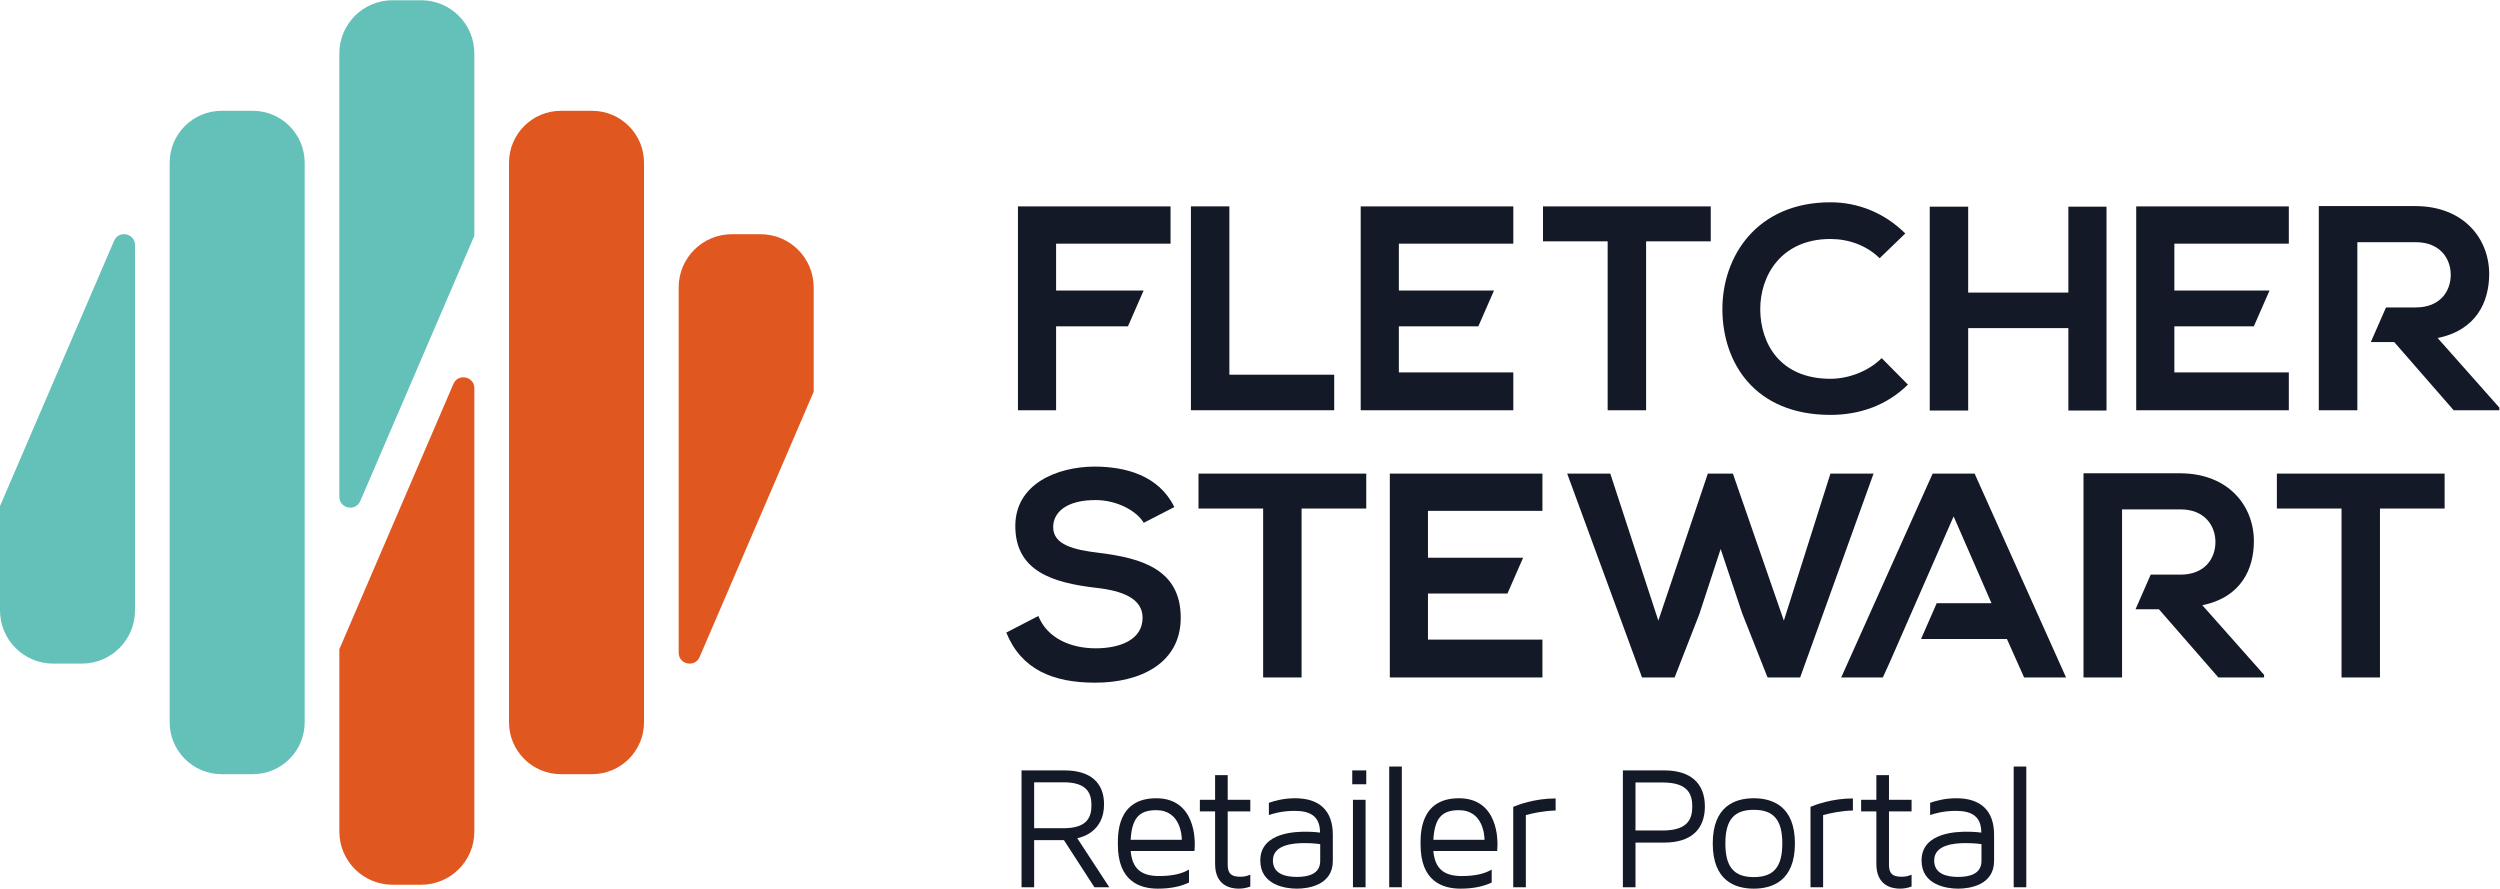
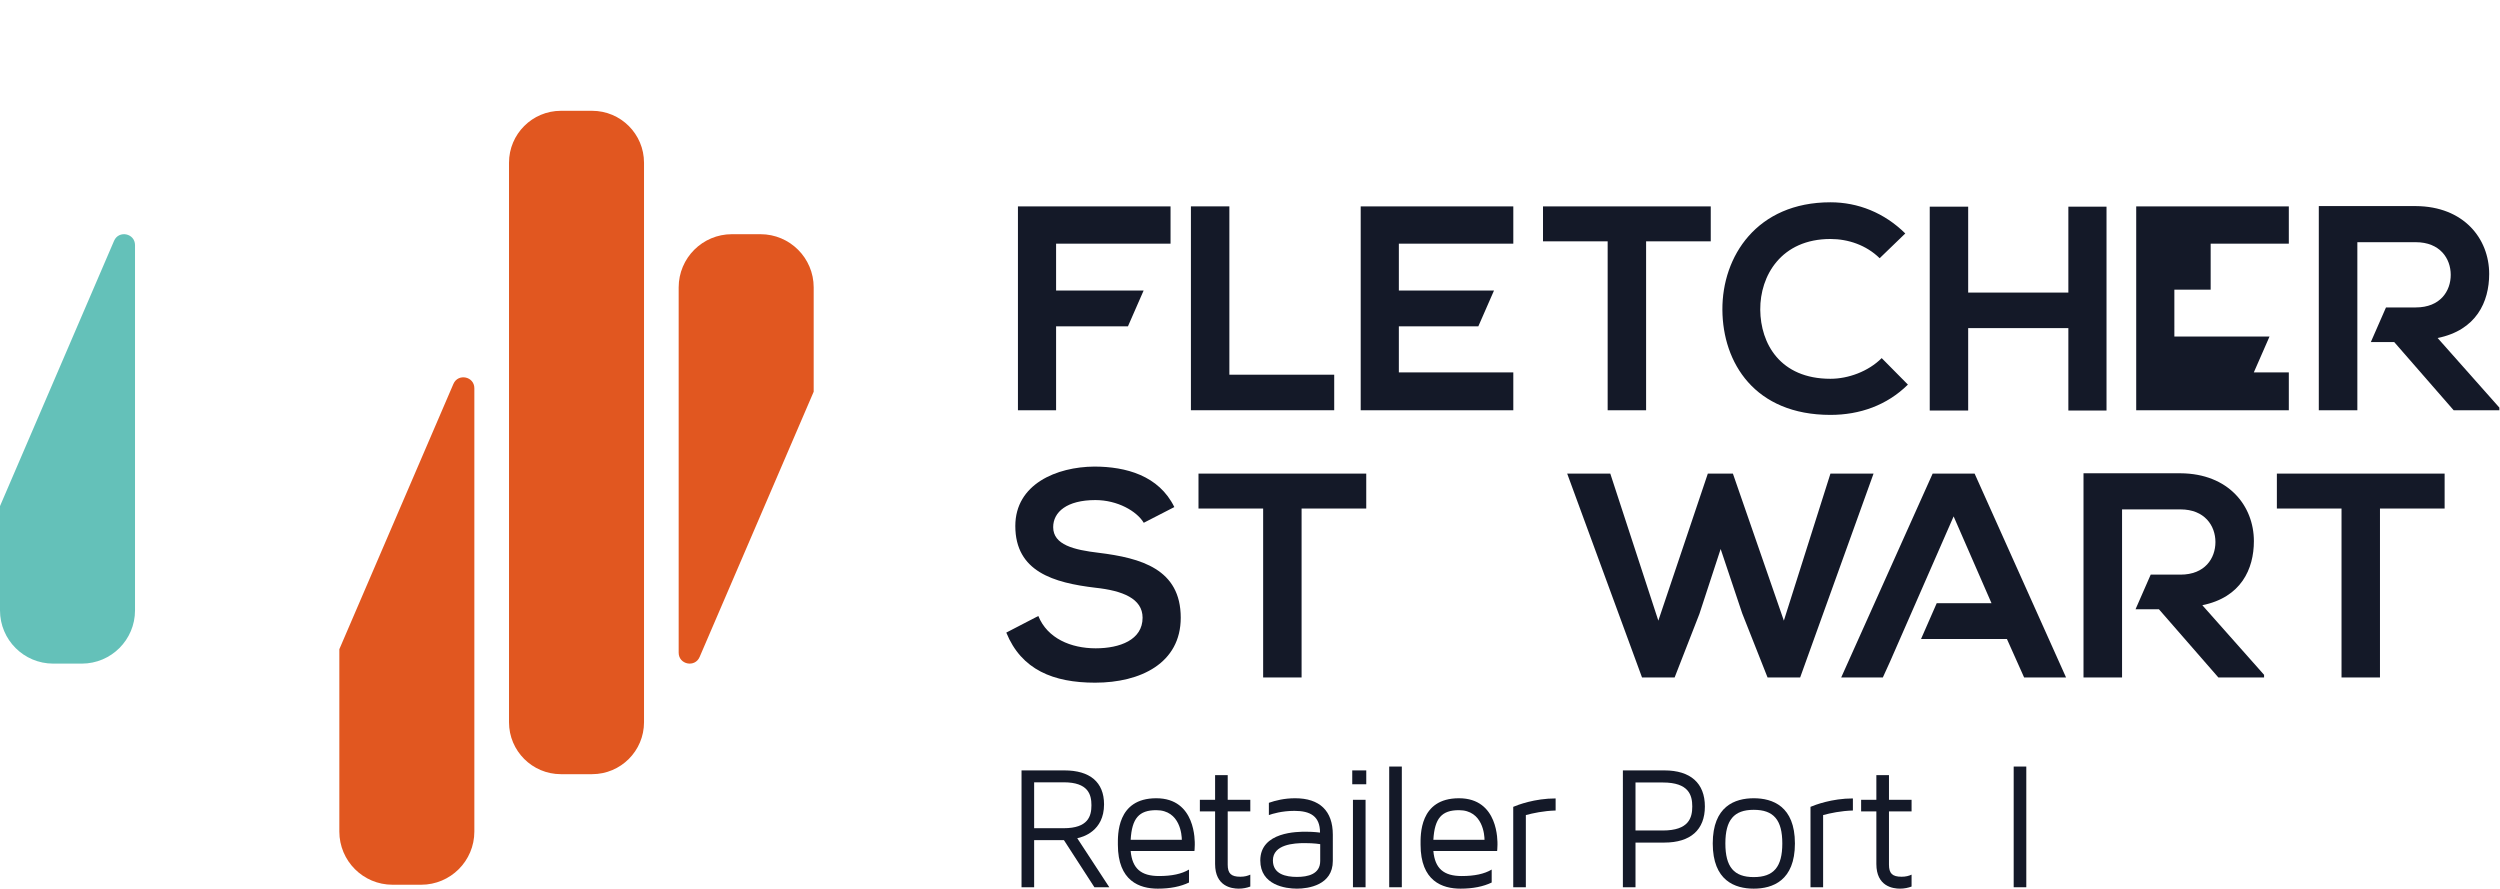
<svg xmlns="http://www.w3.org/2000/svg" viewBox="0 0 875.107 311.067" height="311.067" width="875.107" xml:space="preserve" id="svg2" version="1.1">
  <defs id="defs6" />
  <g transform="matrix(1.333,0,0,-1.333,0,311.067)" id="g10">
    <g transform="scale(0.1)" id="g12">
-       <path id="path14" style="fill:#64c1b9;fill-opacity:1;fill-rule:nonzero;stroke:none" d="m 663.719,300.621 h -81.801 c -75.316,0 -136.375,61.059 -136.375,136.379 v 1469.25 c 0,75.32 61.059,136.38 136.375,136.38 h 81.801 c 75.32,0 136.379,-61.06 136.379,-136.38 V 437 c 0,-75.32 -61.059,-136.379 -136.379,-136.379" />
-       <path id="path16" style="fill:#64c1b9;fill-opacity:1;fill-rule:nonzero;stroke:none" d="m 1245.64,2193.28 c 0,77.14 -62.54,139.68 -139.68,139.68 h -75.19 c -77.149,0 -139.684,-62.54 -139.684,-139.68 V 1029.2 c 0,-31.161 42.699,-39.95 55.008,-11.33 l 299.546,696.61 v 478.8" />
      <path id="path18" style="fill:#64c1b9;fill-opacity:1;fill-rule:nonzero;stroke:none" d="M 0,730.641 C 0,653.488 62.539,590.949 139.684,590.949 h 75.187 c 77.145,0 139.684,62.539 139.684,139.692 v 959.229 c 0,31.16 -42.703,39.95 -55.012,11.33 L 0,1004.58 V 730.641" />
      <path id="path20" style="fill:#e15720;fill-opacity:1;fill-rule:nonzero;stroke:none" d="M 1554.8,300.621 H 1473 c -75.32,0 -136.37,61.059 -136.37,136.379 v 1469.25 c 0,75.32 61.05,136.38 136.37,136.38 h 81.8 c 75.32,0 136.38,-61.06 136.38,-136.38 V 437 c 0,-75.32 -61.06,-136.379 -136.38,-136.379" />
      <path id="path22" style="fill:#e15720;fill-opacity:1;fill-rule:nonzero;stroke:none" d="m 891.086,149.969 c 0,-77.149 62.535,-139.68 139.684,-139.68 h 75.19 c 77.14,0 139.68,62.531 139.68,139.68 V 1314.05 c 0,31.16 -42.7,39.95 -55.01,11.33 L 891.086,628.762 V 149.969" />
      <path id="path24" style="fill:#e15720;fill-opacity:1;fill-rule:nonzero;stroke:none" d="m 2136.72,1578.89 c 0,77.15 -62.54,139.69 -139.68,139.69 h -75.19 c -77.14,0 -139.68,-62.54 -139.68,-139.68 V 619.66 c 0,-31.16 42.7,-39.949 55.01,-11.32 l 299.54,696.61 v 273.94" />
      <path id="path26" style="fill:#141928;fill-opacity:1;fill-rule:nonzero;stroke:none" d="m 3228.29,1791.66 v -442.04 h 275.32 v -93.31 h -376.28 v 535.35 h 100.96" />
      <path id="path28" style="fill:#141928;fill-opacity:1;fill-rule:nonzero;stroke:none" d="m 4221.66,1699.89 h -169.78 v 91.77 c 154.49,0 285.27,0 440.52,0 v -91.77 h -169.78 v -443.58 h -100.96 v 443.58" />
      <path id="path30" style="fill:#141928;fill-opacity:1;fill-rule:nonzero;stroke:none" d="m 5010.13,1323.61 c -55.07,-54.31 -126.19,-79.53 -203.44,-79.53 -198.84,0 -282.97,136.89 -283.73,276.08 -0.77,139.95 90.24,282.21 283.73,282.21 72.66,0 141.49,-27.53 196.56,-81.84 l -67.31,-65 c -35.18,34.41 -82.6,50.47 -129.25,50.47 -129.24,0 -185.08,-96.36 -184.31,-185.84 0.77,-88.71 52,-181.25 184.31,-181.25 46.65,0 99.43,19.11 134.61,54.29 l 68.83,-69.59" />
      <path id="path32" style="fill:#141928;fill-opacity:1;fill-rule:nonzero;stroke:none" d="m 5431.48,1255.55 v 216.43 h -263.09 v -216.43 h -100.95 v 535.34 h 100.95 v -225.61 h 263.09 v 225.61 h 100.19 v -535.34 h -100.19" />
      <path id="path34" style="fill:#141928;fill-opacity:1;fill-rule:nonzero;stroke:none" d="m 3673.35,1476.01 0.25,0.55 h -0.25 z" />
      <path id="path36" style="fill:#141928;fill-opacity:1;fill-rule:nonzero;stroke:none" d="m 3768.68,1693.77 h 205.24 v 97.89 h -400.75 c 0,-178.19 0,-357.16 0,-535.35 h 400.75 v 99.42 h -300.56 v 120.28 0.55 h 208.67 l 41.18,94.07 h -249.85 v 123.14 h 95.32" />
-       <path id="path38" style="fill:#141928;fill-opacity:1;fill-rule:nonzero;stroke:none" d="m 2773.51,1476.56 h -0.24 v -0.55 z" />
      <path id="path40" style="fill:#141928;fill-opacity:1;fill-rule:nonzero;stroke:none" d="m 2773.27,1693.77 h 300.56 v 97.89 h -400.75 c 0,-178.19 0,-357.16 0,-535.35 h 100.19 v 99.42 120.28 0.55 h 188.67 l 41.18,94.07 h -229.85 v 63.84 59.3" />
      <path id="path42" style="fill:#141928;fill-opacity:1;fill-rule:nonzero;stroke:none" d="m 6401.16,1445.97 c 101.72,20.66 135.37,94.85 135.37,168.26 0,92.54 -66.54,177.43 -192.73,178.19 -84.9,0 -169.79,0 -254.68,0 v -536.11 h 58.26 42.97 v 441.28 h 114.84 38.61 c 63.47,0 91.77,-42.82 91.77,-85.66 0,-42.82 -27.53,-85.65 -91.77,-85.65 h -78.23 l -39.84,-91 h 61.48 l 156.01,-178.97 h 120.07 v 6.88 l -162.13,182.78" />
      <path id="path44" style="fill:#141928;fill-opacity:1;fill-rule:nonzero;stroke:none" d="m 5709.82,1476.01 0.24,0.55 h -0.24 z" />
-       <path id="path46" style="fill:#141928;fill-opacity:1;fill-rule:nonzero;stroke:none" d="m 5805.15,1693.77 h 205.24 v 97.89 h -400.76 c 0,-178.19 0,-357.16 0,-535.35 h 400.76 v 99.42 h -300.57 v 120.28 0.55 h 208.67 l 41.19,94.07 h -249.86 v 123.14 h 95.33" />
+       <path id="path46" style="fill:#141928;fill-opacity:1;fill-rule:nonzero;stroke:none" d="m 5805.15,1693.77 h 205.24 v 97.89 h -400.76 c 0,-178.19 0,-357.16 0,-535.35 h 400.76 v 99.42 h -300.57 h 208.67 l 41.19,94.07 h -249.86 v 123.14 h 95.33" />
      <path id="path48" style="fill:#141928;fill-opacity:1;fill-rule:nonzero;stroke:none" d="m 3003.47,960.75 c -18.35,30.59 -68.83,59.66 -126.96,59.66 -74.95,0 -110.89,-31.371 -110.89,-71.129 0,-46.66 55.06,-59.652 119.3,-67.301 111.67,-13.769 215.68,-42.82 215.68,-170.539 0,-119.32 -105.54,-170.562 -224.85,-170.562 -109.37,0 -193.49,33.652 -233.26,131.543 l 84.12,43.598 c 23.71,-58.891 85.66,-84.899 150.67,-84.899 63.47,0 123.13,22.18 123.13,80.32 0,50.469 -52.77,71.118 -123.9,78.77 -109.36,13 -210.32,42.059 -210.32,162.141 0,110.118 108.61,155.238 207.26,156.008 83.37,0 169.79,-23.71 210.32,-106.31 l -80.3,-41.3" />
      <path id="path50" style="fill:#141928;fill-opacity:1;fill-rule:nonzero;stroke:none" d="M 3316.99,998.23 H 3147.21 V 1090 c 154.49,0 285.27,0 440.52,0 V 998.23 H 3417.95 V 554.648 H 3316.99 V 998.23" />
      <path id="path52" style="fill:#141928;fill-opacity:1;fill-rule:nonzero;stroke:none" d="m 4727.19,554.648 h -85.65 L 4575,722.91 l -56.6,169.02 -55.83,-170.559 -65,-166.723 h -85.66 L 4115.36,1090 h 113.19 L 4354.74,703.789 4484.75,1090 h 65.77 L 4684.36,703.789 4806.73,1090 h 113.19 L 4727.19,554.648" />
      <path id="path54" style="fill:#141928;fill-opacity:1;fill-rule:nonzero;stroke:none" d="M 6148.79,998.23 H 5979.01 V 1090 c 154.49,0 285.27,0 440.52,0 V 998.23 H 6249.75 V 554.648 H 6148.79 V 998.23" />
      <path id="path56" style="fill:#141928;fill-opacity:1;fill-rule:nonzero;stroke:none" d="M 5185.25,1090 H 5075.12 L 4834.98,554.648 h 109.36 l 18.75,41.25 167.09,381.672 99.43,-227.898 H 5085.8 l -41.19,-94.07 h 225.53 l 45.13,-100.954 h 110.12 L 5185.25,1090" />
      <path id="path58" style="fill:#141928;fill-opacity:1;fill-rule:nonzero;stroke:none" d="m 5783.28,744.309 c 101.71,20.66 135.37,94.851 135.37,168.261 0,92.55 -66.54,177.43 -192.73,178.19 -84.9,0 -169.79,0 -254.68,0 V 554.648 h 58.26 42.97 V 995.93 h 114.84 38.61 c 63.47,0 91.77,-42.821 91.77,-85.66 0,-42.821 -27.53,-85.649 -91.77,-85.649 h -78.23 l -39.84,-91 h 61.48 l 156.01,-178.973 h 120.07 v 6.883 l -162.13,182.778" />
-       <path id="path60" style="fill:#141928;fill-opacity:1;fill-rule:nonzero;stroke:none" d="m 3845.15,992.109 h 205.24 V 1090 h -400.76 c 0,-178.191 0,-357.16 0,-535.352 h 400.76 v 99.422 h -300.57 v 120.282 l 0.24,0.546 h 208.43 l 41.19,94.071 h -249.86 v 123.14 h 95.33" />
      <path id="path62" style="fill:#141928;fill-opacity:1;fill-rule:nonzero;stroke:none" d="m 2866.08,218.98 c 0,28.071 -8.28,60.282 -72.69,60.282 h -77.75 V 158.719 h 77.75 c 64.41,0 72.69,32.211 72.69,60.261 z M 2913,3.68 h -39.1 L 2793.85,127.43 h -78.21 V 3.68 h -33.12 V 310.539 h 112.71 c 66.25,0 103.97,-30.359 103.97,-89.25 0,-70.391 -56.12,-86.039 -70.39,-88.789 L 2913,3.68" />
      <path id="path64" style="fill:#141928;fill-opacity:1;fill-rule:nonzero;stroke:none" d="m 3103.43,128.359 c 0,11.032 -3.68,77.743 -67.17,77.743 -45.08,0 -63.94,-21.161 -67.16,-77.743 z m 34.04,-13.347 c 0,-8.742 -0.91,-16.09 -0.91,-16.09 H 2969.1 c 4.14,-46.012 27.13,-65.793 74.53,-65.793 33.58,0 59.34,5.512 78.66,17.02 V 16.102 C 3100.21,5.52 3073.07,0 3040.4,0 c -47.85,0 -104.89,19.789 -104.89,115.48 0,24.372 -3.68,121.911 100.75,121.911 104.44,0 101.21,-113.629 101.21,-122.379" />
      <path id="path66" style="fill:#141928;fill-opacity:1;fill-rule:nonzero;stroke:none" d="m 3223.94,63.031 c 0,-23 8.74,-31.742 33.12,-31.742 11.05,0 19.32,2.289 26.23,5.519 V 5.52 C 3274.55,2.309 3264.43,0 3252.92,0 c -18.86,0 -62.11,5.988 -62.11,64.871 V 202.879 h -40.01 v 30.371 h 40.01 v 64.871 h 33.13 V 233.25 h 59.35 v -30.371 h -59.35 V 63.031" />
      <path id="path68" style="fill:#141928;fill-opacity:1;fill-rule:nonzero;stroke:none" d="m 3466.83,116.859 c 0,0 -15.19,2.762 -40.95,2.762 -27.6,0 -83.27,-3.223 -83.27,-45.551 0,-36.34 34.5,-43.25 63.03,-43.25 28.52,0 61.19,6.91 61.19,41.871 0,35.43 0,44.168 0,44.168 z m 33.12,24.84 V 72.691 C 3499.95,9.199 3435.54,0 3405.64,0 c -29.9,0 -96.15,9.199 -96.15,74.07 0,75.91 98.91,75.45 120.07,75.45 20.71,0 36.8,-2.301 36.8,-2.301 0,43.242 -25.76,57.051 -67.17,57.051 -33.11,0 -58.41,-7.821 -67.16,-11.051 v 32.211 c 17.03,5.98 40.48,11.961 69.01,11.961 64.4,0 98.91,-33.121 98.91,-95.692" />
      <path id="path70" style="fill:#141928;fill-opacity:1;fill-rule:nonzero;stroke:none" d="m 3585.95,233.25 h -33.12 V 3.68 h 33.12 z m 1.84,40.941 h -36.81 v 36.348 h 36.81 v -36.348" />
      <path id="path72" style="fill:#141928;fill-opacity:1;fill-rule:nonzero;stroke:none" d="M 3648.03,3.68 V 320.648 h 33.13 V 3.68 h -33.13" />
      <path id="path74" style="fill:#141928;fill-opacity:1;fill-rule:nonzero;stroke:none" d="m 3898.3,128.359 c 0,11.032 -3.69,77.743 -67.17,77.743 -45.09,0 -63.95,-21.161 -67.17,-77.743 z m 34.04,-13.347 c 0,-8.742 -0.92,-16.09 -0.92,-16.09 h -167.46 c 4.14,-46.012 27.14,-65.793 74.53,-65.793 33.58,0 59.35,5.512 78.66,17.02 V 16.102 C 3895.07,5.52 3867.93,0 3835.27,0 c -47.85,0 -104.89,19.789 -104.89,115.48 0,24.372 -3.69,121.911 100.75,121.911 104.43,0 101.21,-113.629 101.21,-122.379" />
      <path id="path76" style="fill:#141928;fill-opacity:1;fill-rule:nonzero;stroke:none" d="M 4006.84,193.219 V 3.68 h -33.12 V 214.84 c 11.96,5.058 56.12,22.082 111.32,22.082 v -31.731 c -31.73,-0.921 -59.34,-6.91 -78.2,-11.972" />
      <path id="path78" style="fill:#141928;fill-opacity:1;fill-rule:nonzero;stroke:none" d="m 4443.85,215.762 c 0,29.449 -8.74,63.027 -77.29,63.027 h -71.77 V 152.73 h 71.77 c 68.55,0 77.29,33.59 77.29,63.032 z m 33.13,0 C 4476.98,154.582 4439.25,121 4370.7,121 h -75.91 V 3.68 h -33.13 V 310.539 h 109.04 c 68.55,0 106.28,-33.59 106.28,-94.777" />
      <path id="path80" style="fill:#141928;fill-opacity:1;fill-rule:nonzero;stroke:none" d="m 4680.3,118.691 c 0,61.649 -22.55,88.329 -74.99,88.329 -51.99,0 -74.53,-26.68 -74.53,-88.329 0,-61.64 22.54,-88.332 74.53,-88.332 52.44,0 74.99,26.691 74.99,88.332 z m 33.12,0 C 4713.42,20.699 4654.54,0 4605.31,0 c -49.23,0 -107.66,20.699 -107.66,118.691 0,98 58.43,118.7 107.66,118.7 49.23,0 108.11,-20.7 108.11,-118.7" />
      <path id="path82" style="fill:#141928;fill-opacity:1;fill-rule:nonzero;stroke:none" d="M 4787.46,193.219 V 3.68 h -33.13 V 214.84 c 11.96,5.058 56.12,22.082 111.33,22.082 v -31.731 c -31.74,-0.921 -59.35,-6.91 -78.2,-11.972" />
      <path id="path84" style="fill:#141928;fill-opacity:1;fill-rule:nonzero;stroke:none" d="m 4960.4,63.031 c 0,-23 8.74,-31.742 33.13,-31.742 11.04,0 19.32,2.289 26.22,5.519 V 5.52 C 5011.01,2.309 5000.89,0 4989.39,0 c -18.87,0 -62.11,5.988 -62.11,64.871 V 202.879 h -40.02 v 30.371 h 40.02 v 64.871 h 33.12 V 233.25 h 59.35 V 202.879 H 4960.4 V 63.031" />
-       <path id="path86" style="fill:#141928;fill-opacity:1;fill-rule:nonzero;stroke:none" d="m 5203.29,116.859 c 0,0 -15.19,2.762 -40.95,2.762 -27.61,0 -83.27,-3.223 -83.27,-45.551 0,-36.34 34.5,-43.25 63.02,-43.25 28.53,0 61.2,6.91 61.2,41.871 0,35.43 0,44.168 0,44.168 z m 33.11,24.84 V 72.691 C 5236.4,9.199 5172,0 5142.09,0 c -29.9,0 -96.15,9.199 -96.15,74.07 0,75.91 98.92,75.45 120.08,75.45 20.7,0 36.8,-2.301 36.8,-2.301 0,43.242 -25.76,57.051 -67.17,57.051 -33.12,0 -58.42,-7.821 -67.17,-11.051 v 32.211 c 17.03,5.98 40.49,11.961 69.01,11.961 64.41,0 98.91,-33.121 98.91,-95.692" />
      <path id="path88" style="fill:#141928;fill-opacity:1;fill-rule:nonzero;stroke:none" d="M 5287.89,3.68 V 320.648 h 33.13 V 3.68 h -33.13" />
    </g>
  </g>
</svg>